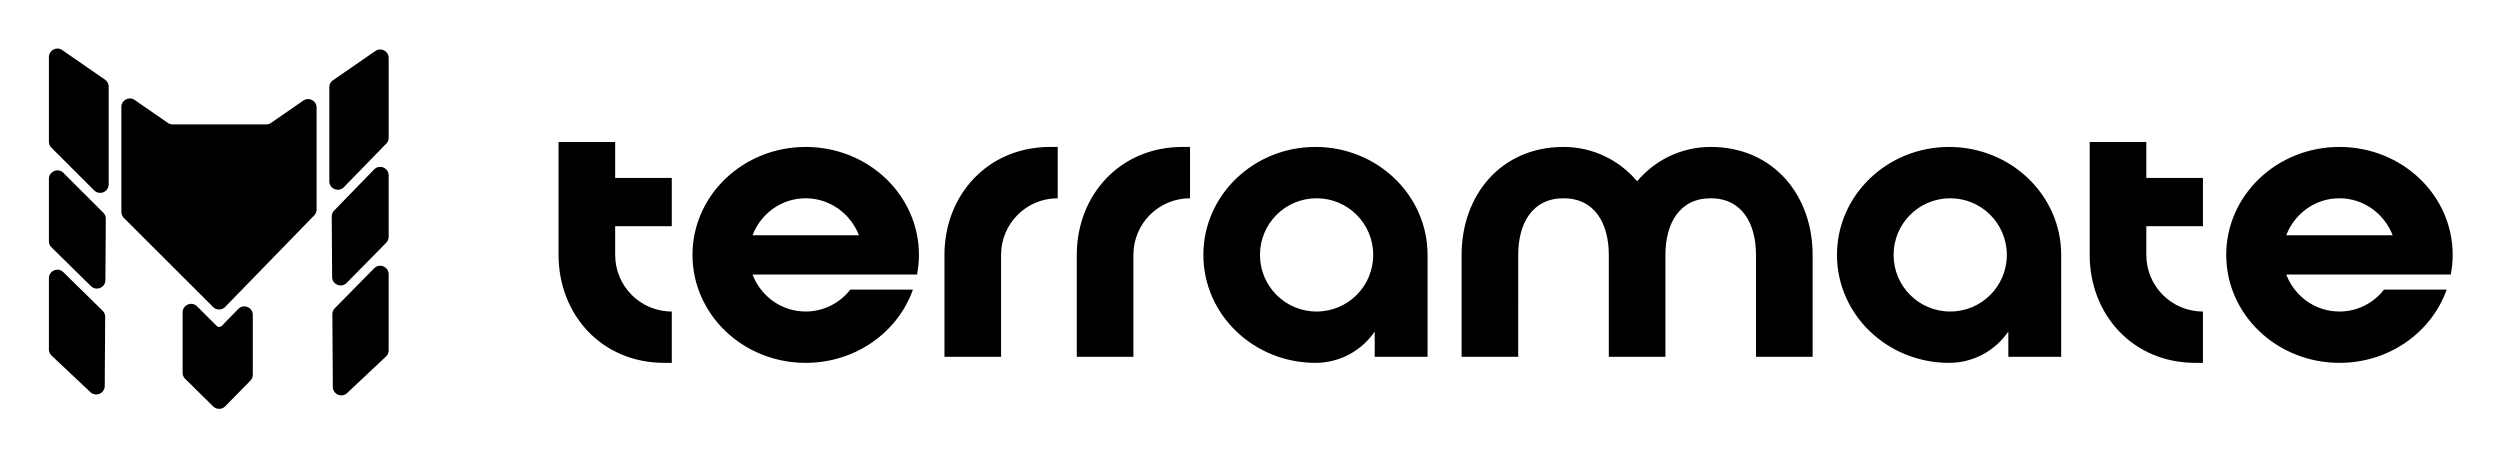
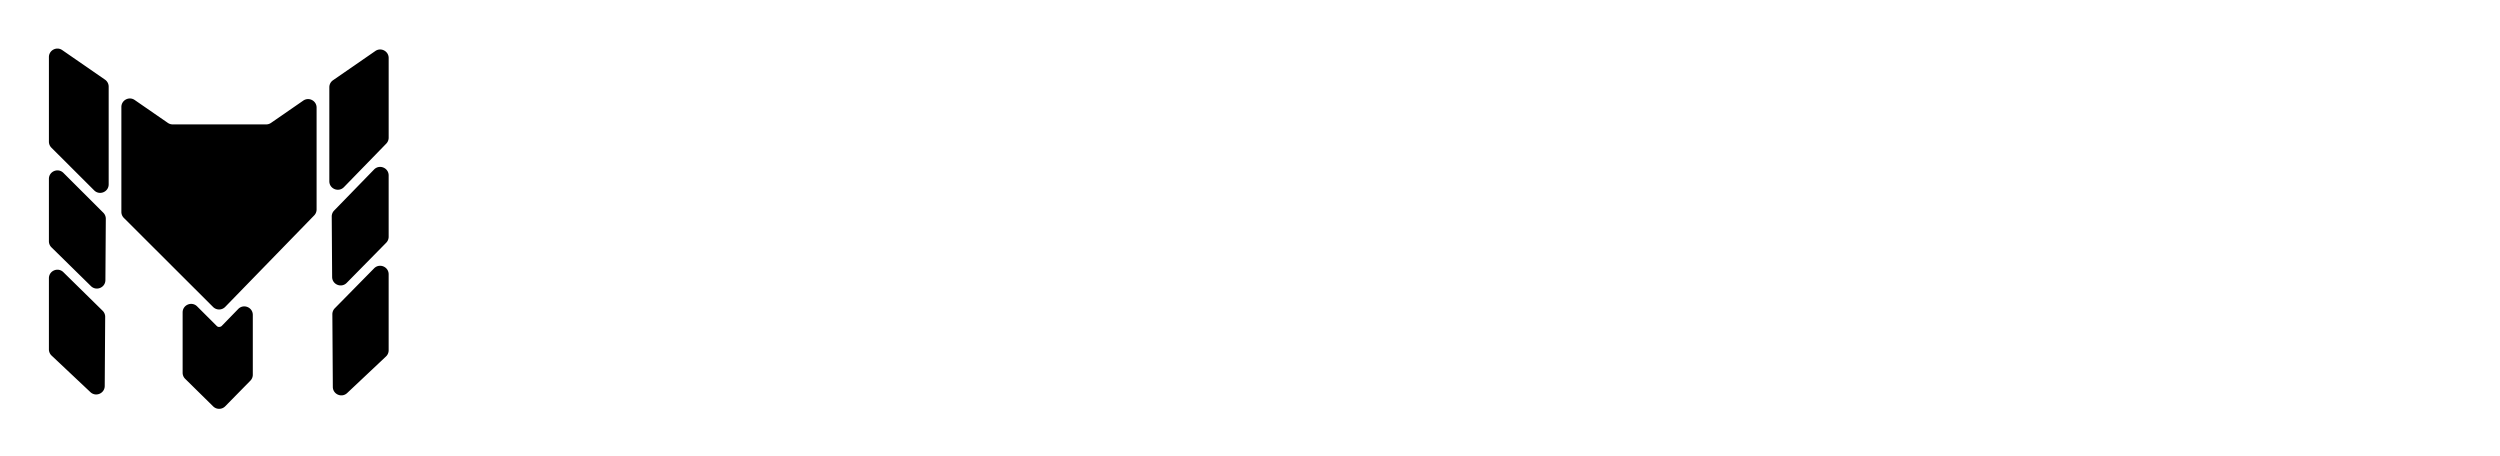
<svg xmlns="http://www.w3.org/2000/svg" role="img" viewBox="-18.19 -18.19 971.88 177.38">
  <title>terramate logo.svg</title>
-   <path d="M198.949 37.018v43.884c0 23.185 16.728 41.968 41.085 41.968h2.935v-19.957c-12.179 0-22.01-9.832-22.01-22.011V69.755h22.01V50.972h-22.01V37.018h-22.01zm96.086 1.916c-24.358 0-44.02 18.783-44.02 41.968 0 23.185 19.662 41.968 44.02 41.968 19.368 0 35.802-11.886 41.672-28.468h-24.358c-3.962 5.136-10.271 8.511-17.314 8.511-9.538 0-17.461-6.017-20.69-14.381h63.976c.44-2.495.733-4.989.733-7.631 0-23.185-19.662-41.968-44.019-41.968zm-20.69 34.337c3.229-8.364 11.152-14.381 20.69-14.381 9.39 0 17.461 6.016 20.689 14.381h-41.379zm74.625 7.631v39.62h22.01V80.902c0-12.18 9.831-22.011 22.01-22.011V38.934h-2.935c-24.357 0-41.085 18.783-41.085 41.968zm51.442 0v39.62h22.01V80.902c0-12.18 9.831-22.011 22.01-22.011V38.934h-2.935c-24.357 0-41.085 18.783-41.085 41.968zm92.787-41.968c-24.065 0-43.58 18.783-43.58 41.968 0 23.185 19.515 41.968 43.58 41.968 9.537 0 18.048-4.843 23.036-12.18v9.832h20.543V80.902c0-23.185-19.515-41.968-43.579-41.968zm.44 63.98c-12.179 0-22.01-9.832-22.01-22.011 0-12.18 9.831-22.011 22.01-22.011 12.178 0 22.01 9.832 22.01 22.011 0 12.18-9.832 22.011-22.01 22.011zm56.371-22.011v39.62h22.01V80.902c0-12.18 5.429-22.011 17.608-22.011s17.608 9.832 17.608 22.011v39.62h22.009V80.902c0-12.18 5.43-22.011 17.608-22.011 12.179 0 17.608 9.832 17.608 22.011v39.62h22.01V80.902c0-23.185-15.26-41.968-39.618-41.968-11.445 0-21.716 5.136-28.612 13.354-6.897-8.217-17.168-13.354-28.613-13.354-24.358 0-39.618 18.783-39.618 41.968zm189.509-41.968c-24.064 0-43.579 18.783-43.579 41.968 0 23.185 19.515 41.968 43.579 41.968 9.538 0 18.048-4.843 23.037-12.18v9.832h20.543V80.902c0-23.185-19.516-41.968-43.58-41.968zm.44 63.98c-12.178 0-22.009-9.832-22.009-22.011 0-12.18 9.831-22.011 22.009-22.011 12.179 0 22.01 9.832 22.01 22.011 0 12.18-9.831 22.011-22.01 22.011zm151.318-63.98c-24.358 0-44.02 18.783-44.02 41.968 0 23.185 19.662 41.968 44.02 41.968 19.368 0 35.802-11.886 41.672-28.468h-24.358c-3.962 5.136-10.271 8.511-17.314 8.511-9.538 0-17.461-6.017-20.689-14.381h63.975c.44-2.495.733-4.989.733-7.631 0-23.185-19.662-41.968-44.019-41.968zM870.588 73.271c3.228-8.364 11.151-14.381 20.689-14.381 9.391 0 17.461 6.016 20.689 14.381h-41.378zm-76.405-36.253v43.884c0 23.185 16.727 41.968 41.085 41.968h2.934v-19.957c-12.178 0-22.009-9.832-22.009-22.011V69.755h22.009V50.972h-22.009V37.018h-22.01z" />
  <path fill-rule="evenodd" d="M22.633 12.775c.892.617 1.425 1.632 1.425 2.717v37.993c0 2.94-3.554 4.414-5.635 2.337L1.794 39.224a3.302 3.302 0 0 1-.969-2.337V4.003c0-2.662 2.989-4.23 5.179-2.717L22.633 12.775zm46.719 88.346c-1.283 1.319-3.397 1.335-4.7.035L29.964 66.53a3.302 3.302 0 0 1-.969-2.337V23.402c0-2.662 2.988-4.23 5.179-2.717l12.888 8.902a3.302 3.302 0 0 0 1.877.585h36.347c.671 0 1.325-.204 1.877-.585l12.545-8.667c2.19-1.513 5.179.054 5.179 2.717v39.61c0 .86-.336 1.686-.935 2.302L69.352 101.121zM131.97 37.644c.599-.616.935-1.442.935-2.303V4.355c0-2.662-2.988-4.23-5.179-2.717L111.261 13.01c-.893.617-1.426 1.632-1.426 2.717v36.541c0 2.964 3.602 4.427 5.669 2.302l16.466-16.926zM1.862 120.038c-.662-.624-1.038-1.494-1.038-2.404V89.968c0-2.928 3.528-4.407 5.616-2.355L21.712 102.62c.637.626.994 1.483.988 2.377l-.178 26.876c-.019 2.884-3.467 4.359-5.566 2.382L1.862 120.038zm66.17-11.541c-.126.129-.278.227-.445.29-.167.063-.344.103-.522.12a.831.831 0 0 1-.1.006c-.162 0-.323-.031-.473-.094a1.24 1.24 0 0 1-.4-.267l-7.649-7.634c-2.081-2.077-5.635-.603-5.635 2.337v23.466c0 .885.355 1.733.986 2.354l10.894 10.721c1.301 1.28 3.393 1.262 4.672-.04l9.783-9.96c.607-.617.946-1.448.946-2.314v-23.25c0-2.964-3.602-4.427-5.669-2.303l-6.389 6.568zm48.552-16.715c-2.064 2.099-5.636.65-5.655-2.294l-.156-23.503c-.006-.868.33-1.702.935-2.324l15.524-15.96c2.067-2.124 5.669-.661 5.669 2.302v23.843c0 .867-.341 1.698-.948 2.316l-15.369 15.62zM22.942 66.866a3.302 3.302 0 0 0-.969-2.359L6.459 49.022C4.378 46.945.824 48.419.824 51.359v24.237c0 .886.356 1.735.988 2.356L17.169 93.039c2.081 2.044 5.597.584 5.616-2.334l.158-23.84zM111.016 103.99c-.006-.874.335-1.715.948-2.338l15.282-15.528c2.072-2.106 5.655-.638 5.655 2.316v29.548c0 .91-.375 1.779-1.038 2.403l-15.097 14.218c-2.099 1.977-5.547.502-5.566-2.382l-.184-28.237z" clip-rule="evenodd" />
</svg>